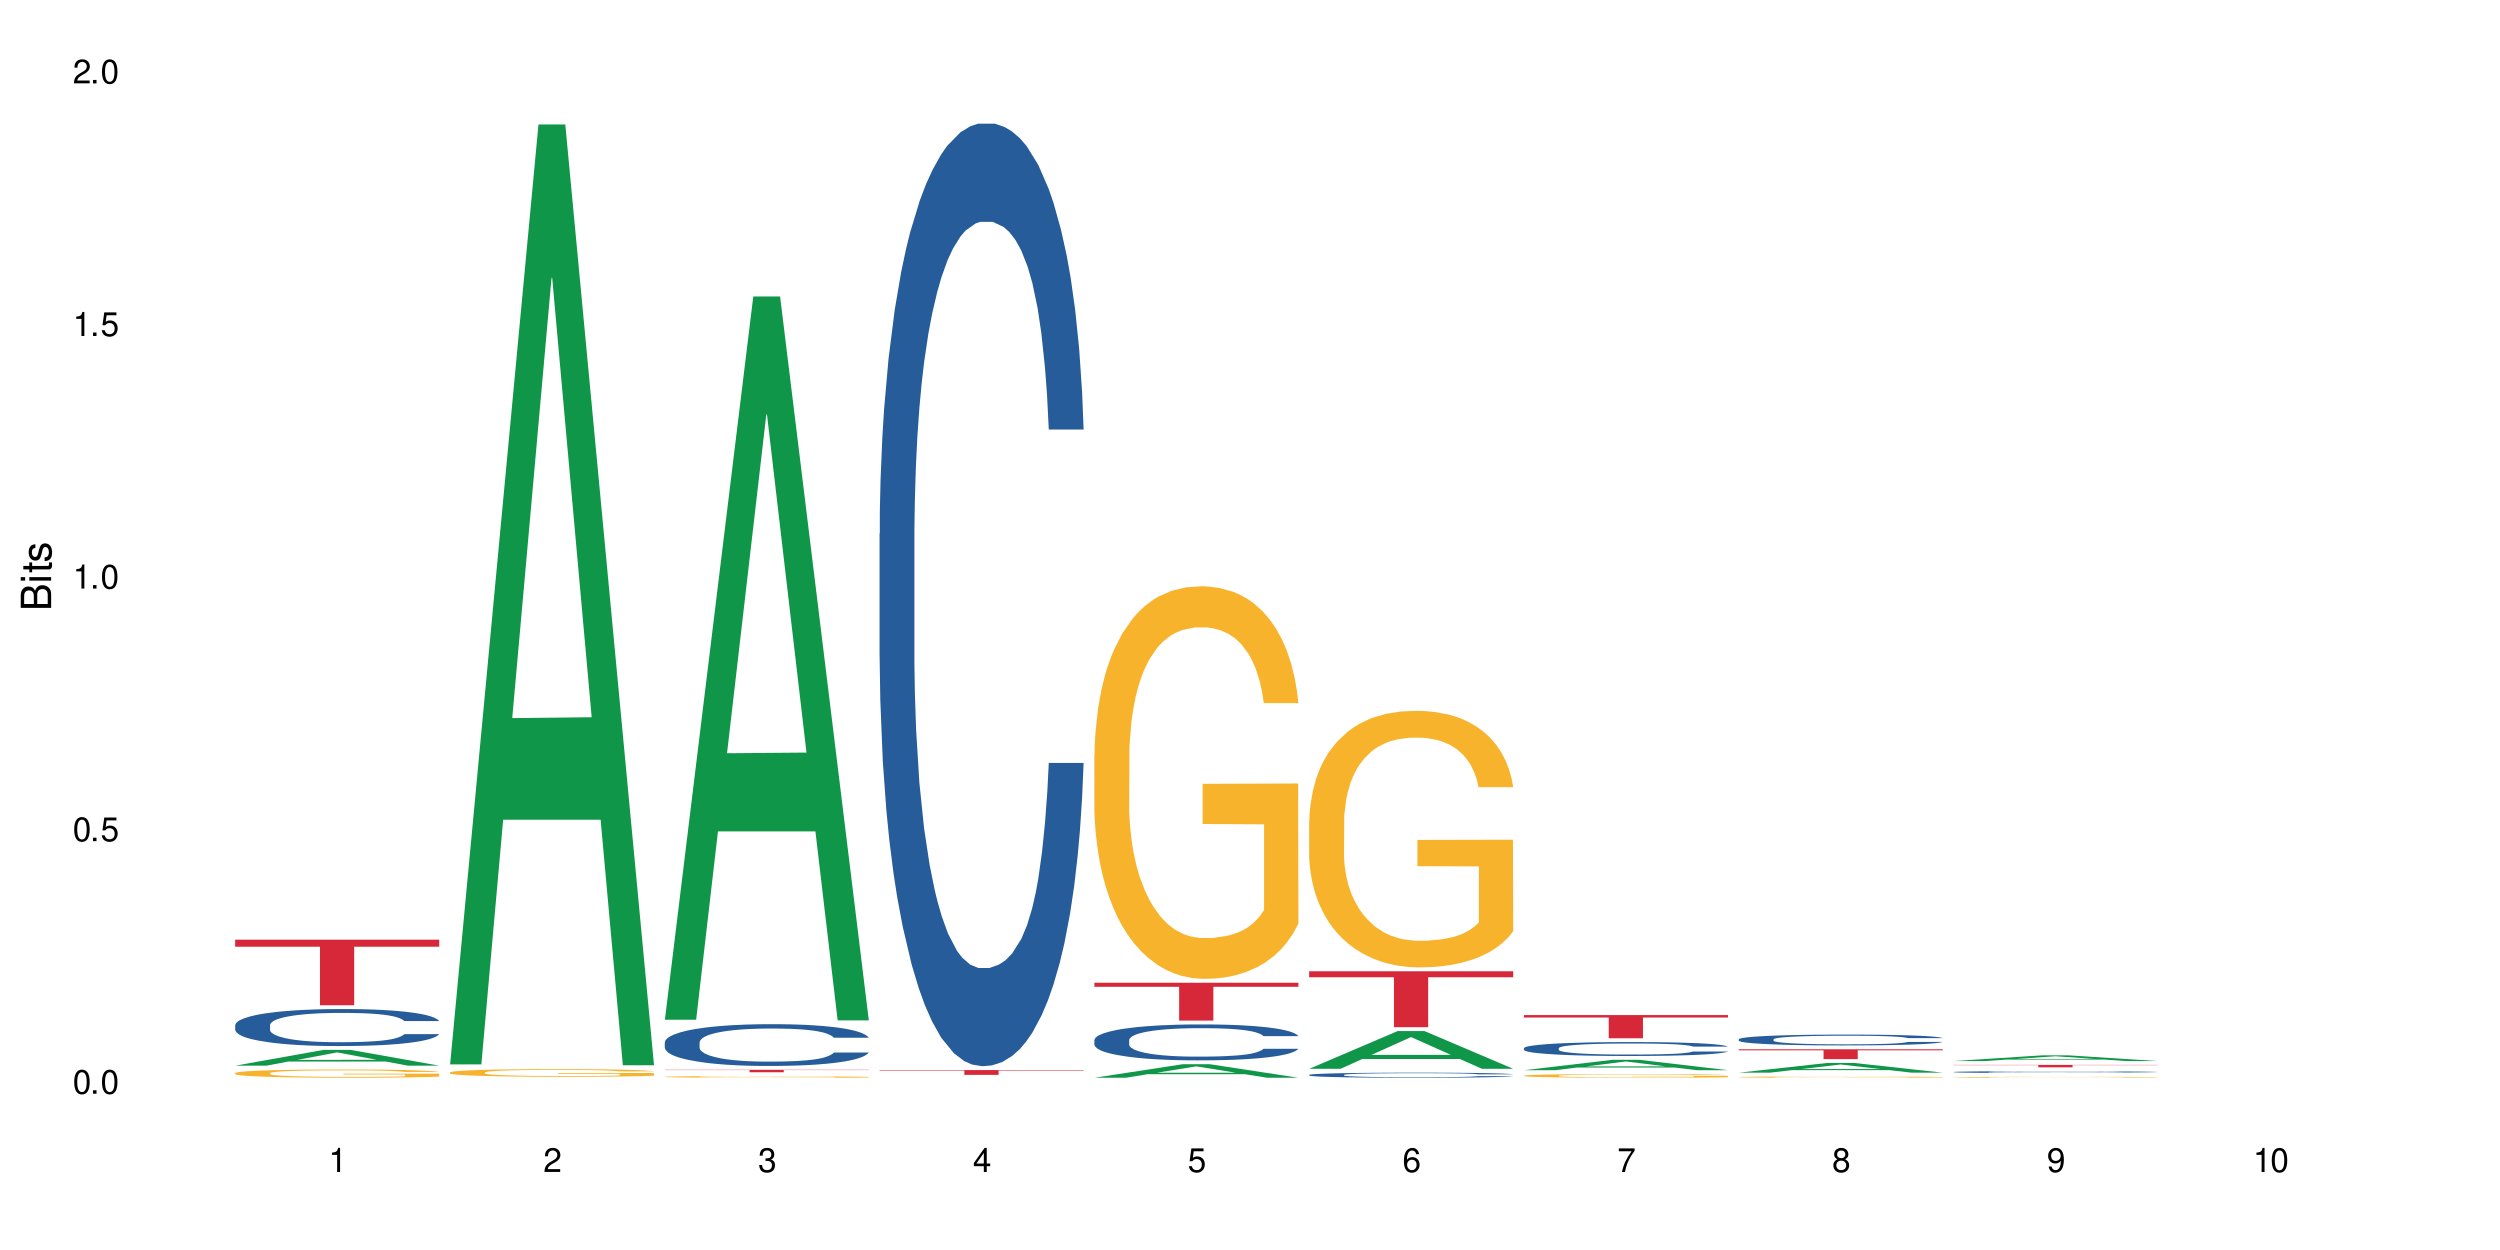
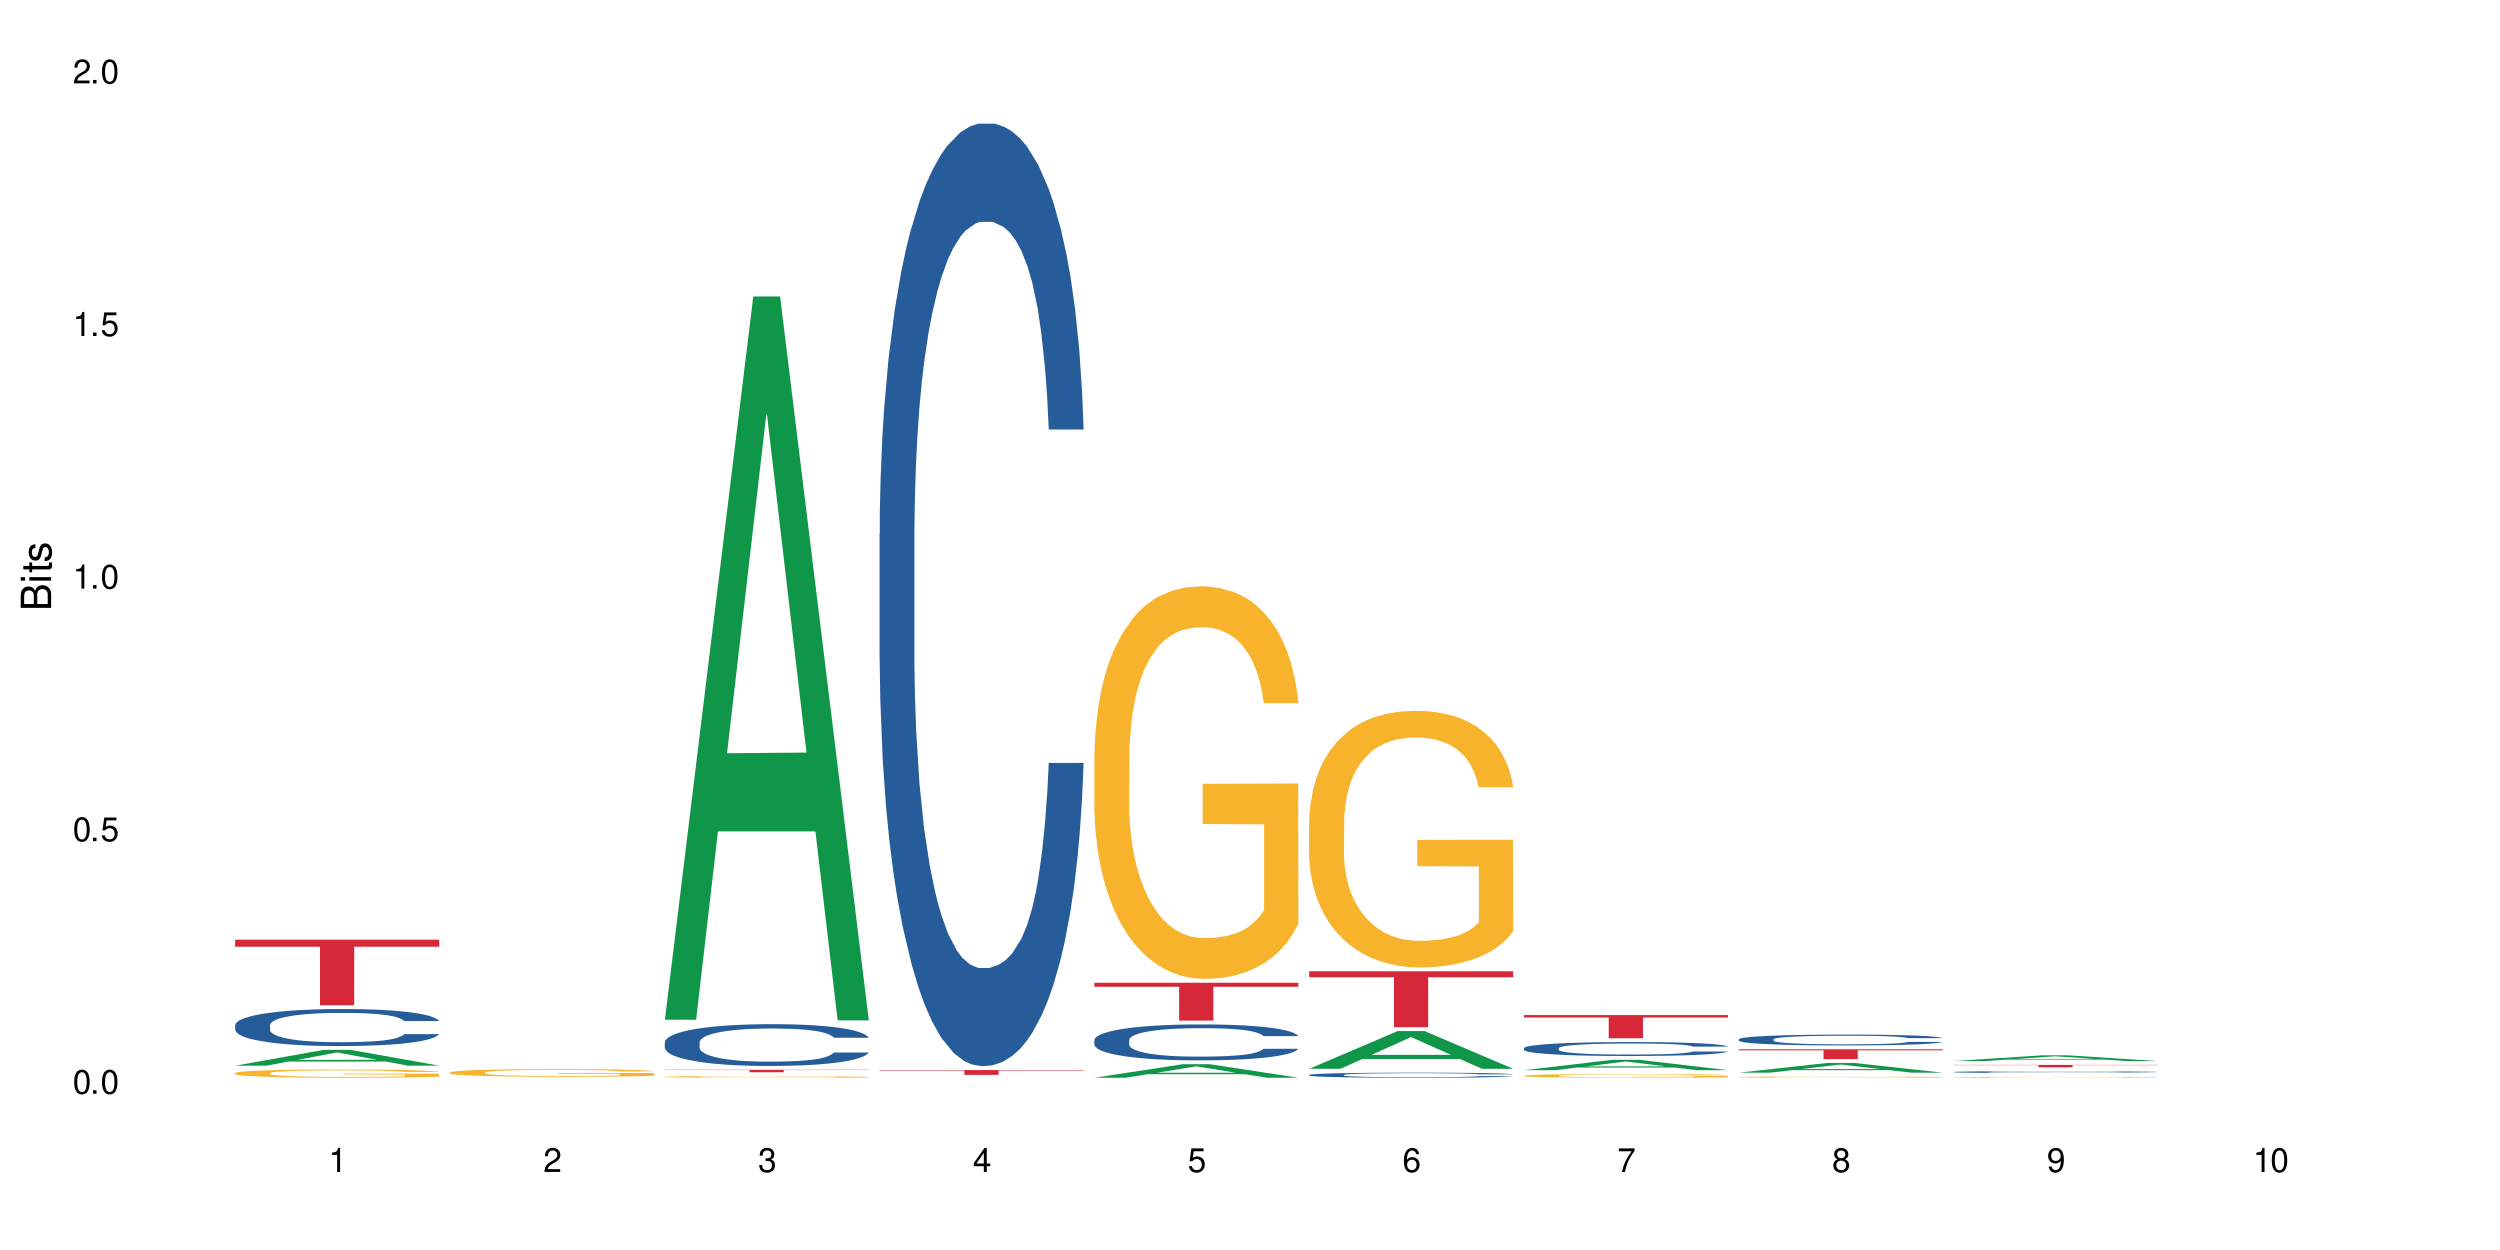
<svg xmlns="http://www.w3.org/2000/svg" xmlns:xlink="http://www.w3.org/1999/xlink" width="720" height="360" viewBox="0 0 720 360">
  <defs>
    <g>
      <g id="glyph-0-0">
</g>
      <g id="glyph-0-1">
        <path d="M 2.641 -6.938 C 2 -6.938 1.422 -6.656 1.078 -6.172 C 0.641 -5.562 0.406 -4.641 0.406 -3.359 C 0.406 -1.016 1.188 0.219 2.641 0.219 C 4.078 0.219 4.859 -1.016 4.859 -3.297 C 4.859 -4.641 4.656 -5.547 4.203 -6.172 C 3.844 -6.656 3.281 -6.938 2.641 -6.938 Z M 2.641 -6.188 C 3.547 -6.188 4 -5.25 4 -3.375 C 4 -1.406 3.562 -0.484 2.625 -0.484 C 1.734 -0.484 1.281 -1.438 1.281 -3.344 C 1.281 -5.25 1.734 -6.188 2.641 -6.188 Z M 2.641 -6.188 " />
      </g>
      <g id="glyph-0-2">
        <path d="M 1.828 -1 L 0.828 -1 L 0.828 0 L 1.828 0 Z M 1.828 -1 " />
      </g>
      <g id="glyph-0-3">
        <path d="M 4.562 -6.797 L 1.062 -6.797 L 0.547 -3.094 L 1.328 -3.094 C 1.719 -3.562 2.047 -3.734 2.578 -3.734 C 3.484 -3.734 4.062 -3.109 4.062 -2.094 C 4.062 -1.125 3.484 -0.531 2.578 -0.531 C 1.828 -0.531 1.375 -0.906 1.188 -1.672 L 0.328 -1.672 C 0.453 -1.109 0.547 -0.844 0.75 -0.594 C 1.125 -0.078 1.828 0.219 2.594 0.219 C 3.969 0.219 4.922 -0.781 4.922 -2.219 C 4.922 -3.562 4.031 -4.484 2.719 -4.484 C 2.25 -4.484 1.859 -4.359 1.469 -4.062 L 1.734 -5.969 L 4.562 -5.969 Z M 4.562 -6.797 " />
      </g>
      <g id="glyph-0-4">
        <path d="M 2.484 -4.938 L 2.484 0 L 3.328 0 L 3.328 -6.938 L 2.766 -6.938 C 2.469 -5.875 2.281 -5.734 0.984 -5.562 L 0.984 -4.938 Z M 2.484 -4.938 " />
      </g>
      <g id="glyph-0-5">
        <path d="M 4.859 -0.828 L 1.281 -0.828 C 1.359 -1.406 1.672 -1.781 2.5 -2.281 L 3.469 -2.828 C 4.406 -3.344 4.906 -4.062 4.906 -4.906 C 4.906 -5.484 4.672 -6.031 4.266 -6.406 C 3.859 -6.766 3.375 -6.938 2.719 -6.938 C 1.859 -6.938 1.219 -6.625 0.844 -6.031 C 0.609 -5.672 0.5 -5.234 0.484 -4.531 L 1.328 -4.531 C 1.359 -5.016 1.406 -5.281 1.531 -5.516 C 1.75 -5.938 2.188 -6.203 2.703 -6.203 C 3.469 -6.203 4.031 -5.641 4.031 -4.891 C 4.031 -4.344 3.719 -3.859 3.125 -3.516 L 2.234 -3 C 0.812 -2.172 0.406 -1.531 0.328 -0.016 L 4.859 -0.016 Z M 4.859 -0.828 " />
      </g>
      <g id="glyph-0-6">
        <path d="M 2.125 -3.188 L 2.578 -3.188 C 3.5 -3.188 3.984 -2.766 3.984 -1.922 C 3.984 -1.062 3.469 -0.531 2.594 -0.531 C 1.656 -0.531 1.203 -1 1.156 -2.016 L 0.312 -2.016 C 0.344 -1.453 0.438 -1.094 0.609 -0.781 C 0.953 -0.109 1.625 0.219 2.547 0.219 C 3.953 0.219 4.859 -0.625 4.859 -1.938 C 4.859 -2.828 4.516 -3.297 3.703 -3.594 C 4.344 -3.844 4.656 -4.328 4.656 -5.031 C 4.656 -6.219 3.875 -6.938 2.578 -6.938 C 1.203 -6.938 0.484 -6.172 0.453 -4.703 L 1.297 -4.703 C 1.312 -5.125 1.344 -5.359 1.453 -5.578 C 1.641 -5.969 2.062 -6.203 2.594 -6.203 C 3.344 -6.203 3.797 -5.75 3.797 -5 C 3.797 -4.516 3.609 -4.219 3.25 -4.047 C 3.016 -3.953 2.703 -3.922 2.125 -3.906 Z M 2.125 -3.188 " />
      </g>
      <g id="glyph-0-7">
        <path d="M 3.141 -1.672 L 3.141 0 L 3.984 0 L 3.984 -1.672 L 4.984 -1.672 L 4.984 -2.438 L 3.984 -2.438 L 3.984 -6.938 L 3.359 -6.938 L 0.266 -2.578 L 0.266 -1.672 Z M 3.141 -2.438 L 1 -2.438 L 3.141 -5.5 Z M 3.141 -2.438 " />
      </g>
      <g id="glyph-0-8">
        <path d="M 4.781 -5.125 C 4.609 -6.266 3.891 -6.938 2.844 -6.938 C 2.094 -6.938 1.422 -6.578 1.031 -5.953 C 0.594 -5.266 0.406 -4.422 0.406 -3.172 C 0.406 -2 0.578 -1.25 0.984 -0.641 C 1.359 -0.078 1.953 0.219 2.703 0.219 C 3.984 0.219 4.922 -0.75 4.922 -2.094 C 4.922 -3.375 4.062 -4.281 2.844 -4.281 C 2.172 -4.281 1.641 -4.031 1.281 -3.516 C 1.281 -5.234 1.828 -6.188 2.797 -6.188 C 3.391 -6.188 3.797 -5.797 3.938 -5.125 Z M 2.734 -3.531 C 3.547 -3.531 4.062 -2.953 4.062 -2.031 C 4.062 -1.156 3.484 -0.531 2.703 -0.531 C 1.922 -0.531 1.328 -1.188 1.328 -2.078 C 1.328 -2.938 1.906 -3.531 2.734 -3.531 Z M 2.734 -3.531 " />
      </g>
      <g id="glyph-0-9">
        <path d="M 4.984 -6.797 L 0.438 -6.797 L 0.438 -5.969 L 4.109 -5.969 C 2.5 -3.656 1.828 -2.234 1.328 0 L 2.219 0 C 2.594 -2.172 3.453 -4.047 4.984 -6.094 Z M 4.984 -6.797 " />
      </g>
      <g id="glyph-0-10">
        <path d="M 3.75 -3.656 C 4.469 -4.094 4.688 -4.438 4.688 -5.078 C 4.688 -6.172 3.844 -6.938 2.641 -6.938 C 1.438 -6.938 0.594 -6.172 0.594 -5.094 C 0.594 -4.438 0.812 -4.094 1.516 -3.656 C 0.734 -3.266 0.359 -2.703 0.359 -1.922 C 0.359 -0.656 1.281 0.219 2.641 0.219 C 3.984 0.219 4.922 -0.656 4.922 -1.922 C 4.922 -2.703 4.531 -3.266 3.75 -3.656 Z M 2.641 -6.188 C 3.359 -6.188 3.812 -5.75 3.812 -5.062 C 3.812 -4.406 3.344 -3.984 2.641 -3.984 C 1.922 -3.984 1.453 -4.406 1.453 -5.078 C 1.453 -5.75 1.922 -6.188 2.641 -6.188 Z M 2.641 -3.266 C 3.484 -3.266 4.062 -2.719 4.062 -1.906 C 4.062 -1.078 3.484 -0.531 2.625 -0.531 C 1.797 -0.531 1.219 -1.094 1.219 -1.906 C 1.219 -2.719 1.781 -3.266 2.641 -3.266 Z M 2.641 -3.266 " />
      </g>
      <g id="glyph-0-11">
        <path d="M 0.516 -1.578 C 0.672 -0.453 1.406 0.219 2.438 0.219 C 3.188 0.219 3.859 -0.141 4.266 -0.766 C 4.688 -1.453 4.891 -2.297 4.891 -3.547 C 4.891 -4.719 4.703 -5.453 4.312 -6.078 C 3.938 -6.641 3.344 -6.938 2.594 -6.938 C 1.297 -6.938 0.359 -5.969 0.359 -4.625 C 0.359 -3.344 1.234 -2.453 2.453 -2.453 C 3.094 -2.453 3.578 -2.672 4.016 -3.203 C 4 -1.484 3.469 -0.531 2.5 -0.531 C 1.906 -0.531 1.484 -0.906 1.359 -1.578 Z M 2.578 -6.203 C 3.375 -6.203 3.969 -5.531 3.969 -4.641 C 3.969 -3.797 3.391 -3.188 2.547 -3.188 C 1.734 -3.188 1.234 -3.766 1.234 -4.688 C 1.234 -5.562 1.797 -6.203 2.578 -6.203 Z M 2.578 -6.203 " />
      </g>
      <g id="glyph-1-0">
</g>
      <g id="glyph-1-1">
        <path d="M 0 -0.953 L 0 -4.891 C 0 -5.719 -0.234 -6.344 -0.734 -6.797 C -1.188 -7.234 -1.812 -7.469 -2.5 -7.469 C -3.547 -7.469 -4.188 -7 -4.625 -5.875 C -4.984 -6.688 -5.625 -7.094 -6.531 -7.094 C -7.172 -7.094 -7.734 -6.859 -8.141 -6.391 C -8.562 -5.922 -8.75 -5.344 -8.75 -4.5 L -8.75 -0.953 Z M -4.984 -2.062 L -7.766 -2.062 L -7.766 -4.219 C -7.766 -4.844 -7.688 -5.203 -7.453 -5.5 C -7.219 -5.812 -6.859 -5.969 -6.375 -5.969 C -5.891 -5.969 -5.531 -5.812 -5.297 -5.5 C -5.062 -5.203 -4.984 -4.844 -4.984 -4.219 Z M -0.984 -2.062 L -4 -2.062 L -4 -4.781 C -4 -5.766 -3.438 -6.359 -2.484 -6.359 C -1.547 -6.359 -0.984 -5.766 -0.984 -4.781 Z M -0.984 -2.062 " />
      </g>
      <g id="glyph-1-2">
        <path d="M -6.281 -1.797 L -6.281 -0.797 L 0 -0.797 L 0 -1.797 Z M -8.75 -1.797 L -8.75 -0.797 L -7.484 -0.797 L -7.484 -1.797 Z M -8.75 -1.797 " />
      </g>
      <g id="glyph-1-3">
        <path d="M -6.281 -3.047 L -6.281 -2.016 L -8.016 -2.016 L -8.016 -1.016 L -6.281 -1.016 L -6.281 -0.172 L -5.469 -0.172 L -5.469 -1.016 L -0.719 -1.016 C -0.078 -1.016 0.281 -1.453 0.281 -2.234 C 0.281 -2.5 0.25 -2.719 0.188 -3.047 L -0.641 -3.047 C -0.609 -2.906 -0.594 -2.766 -0.594 -2.562 C -0.594 -2.141 -0.719 -2.016 -1.156 -2.016 L -5.469 -2.016 L -5.469 -3.047 Z M -6.281 -3.047 " />
      </g>
      <g id="glyph-1-4">
        <path d="M -4.531 -5.25 C -5.766 -5.25 -6.469 -4.422 -6.469 -2.969 C -6.469 -1.516 -5.719 -0.562 -4.547 -0.562 C -3.562 -0.562 -3.094 -1.062 -2.734 -2.562 L -2.516 -3.484 C -2.344 -4.188 -2.094 -4.469 -1.641 -4.469 C -1.047 -4.469 -0.641 -3.875 -0.641 -3 C -0.641 -2.453 -0.797 -2 -1.062 -1.75 C -1.25 -1.594 -1.422 -1.531 -1.875 -1.469 L -1.875 -0.406 C -0.422 -0.453 0.281 -1.266 0.281 -2.922 C 0.281 -4.5 -0.5 -5.516 -1.719 -5.516 C -2.656 -5.516 -3.172 -4.984 -3.469 -3.734 L -3.703 -2.766 C -3.891 -1.953 -4.156 -1.609 -4.594 -1.609 C -5.188 -1.609 -5.547 -2.125 -5.547 -2.938 C -5.547 -3.75 -5.203 -4.172 -4.531 -4.203 Z M -4.531 -5.25 " />
      </g>
    </g>
  </defs>
  <rect x="-72" y="-36" width="864" height="432" fill="rgb(100%, 100%, 100%)" fill-opacity="1" />
  <path fill-rule="nonzero" fill="rgb(6.275%, 58.824%, 28.235%)" fill-opacity="1" d="M 67.73 306.906 L 67.793 306.902 L 93.223 302.363 L 100.945 302.363 L 126.5 306.914 L 117.52 306.914 L 111.117 305.727 L 83.051 305.727 L 76.773 306.906 L 67.73 306.906 L 85.75 305.234 L 108.543 305.23 L 97.176 303.109 L 97.051 303.105 L 96.926 303.117 L 85.688 305.23 L 85.75 305.234 Z M 67.73 306.906 " />
  <path fill-rule="nonzero" fill="rgb(14.51%, 36.078%, 60%)" fill-opacity="1" d="M 67.73 295.246 L 67.801 295.238 L 67.801 295.004 L 68.02 294.633 L 68.52 294.164 L 69.02 293.844 L 70.312 293.27 L 72.102 292.715 L 73.965 292.285 L 75.328 292.035 L 76.547 291.84 L 79.34 291.48 L 81.133 291.293 L 83.066 291.129 L 85.434 290.965 L 87.152 290.867 L 91.023 290.711 L 93.891 290.641 L 96.113 290.613 L 100.914 290.613 L 103.781 290.652 L 105.859 290.699 L 108.152 290.777 L 110.086 290.867 L 113.457 291.082 L 116.465 291.352 L 117.828 291.508 L 119.977 291.809 L 121.625 292.102 L 122.773 292.355 L 124.062 292.715 L 125.207 293.152 L 126.07 293.648 L 126.5 294.066 L 116.465 294.066 L 115.965 293.68 L 115.391 293.379 L 114.316 292.977 L 113.238 292.695 L 111.734 292.414 L 110.375 292.23 L 108.512 292.043 L 106.863 291.926 L 105.141 291.84 L 103.492 291.781 L 100.34 291.723 L 96.684 291.723 L 95.324 291.742 L 92.527 291.82 L 91.023 291.887 L 88.871 292.023 L 87.367 292.152 L 85.578 292.344 L 84.359 292.512 L 82.852 292.766 L 81.777 292.988 L 80.559 293.309 L 79.844 293.551 L 79.199 293.824 L 78.625 294.145 L 78.195 294.488 L 77.906 294.848 L 77.766 295.199 L 77.766 296.707 L 77.906 297.055 L 78.266 297.465 L 79.199 298.059 L 80.559 298.574 L 82.137 298.984 L 83.641 299.277 L 84.5 299.41 L 85.648 299.566 L 87.441 299.762 L 90.02 299.957 L 91.523 300.035 L 93.816 300.113 L 96.184 300.152 L 99.336 300.152 L 102.133 300.113 L 103.996 300.062 L 105.93 299.984 L 108.582 299.82 L 110.23 299.664 L 111.664 299.48 L 112.738 299.297 L 113.457 299.141 L 114.531 298.836 L 115.391 298.508 L 116.035 298.168 L 116.465 297.836 L 126.5 297.836 L 126.07 298.223 L 125.422 298.605 L 124.777 298.887 L 123.777 299.227 L 122.629 299.527 L 120.98 299.871 L 119.617 300.094 L 117.828 300.336 L 116.18 300.523 L 114.387 300.688 L 111.734 300.883 L 110.016 300.98 L 108.152 301.066 L 105.93 301.145 L 103.137 301.211 L 100.125 301.25 L 97.328 301.262 L 94.32 301.242 L 92.098 301.203 L 89.16 301.117 L 85.504 300.941 L 82.852 300.754 L 80.773 300.57 L 78.984 300.375 L 76.977 300.113 L 74.395 299.684 L 72.82 299.355 L 71.746 299.082 L 70.527 298.703 L 69.664 298.359 L 68.664 297.816 L 67.945 297.125 L 67.73 296.59 Z M 67.73 295.246 " />
  <path fill-rule="nonzero" fill="rgb(96.863%, 70.196%, 16.863%)" fill-opacity="1" d="M 67.73 309.035 L 67.801 309.031 L 67.801 308.988 L 68.09 308.891 L 68.805 308.758 L 69.738 308.645 L 70.742 308.559 L 71.387 308.512 L 72.461 308.449 L 73.395 308.398 L 75.758 308.301 L 78.77 308.211 L 80.418 308.172 L 82.281 308.137 L 84.93 308.094 L 86.148 308.078 L 89.875 308.043 L 94.105 308.023 L 98.762 308.016 L 100.914 308.02 L 103.852 308.027 L 107.863 308.051 L 110.16 308.07 L 111.949 308.094 L 113.812 308.121 L 116.105 308.164 L 118.258 308.219 L 119.977 308.27 L 121.695 308.336 L 123.129 308.406 L 124.348 308.48 L 125.422 308.57 L 126.07 308.648 L 126.5 308.723 L 116.535 308.723 L 115.965 308.648 L 115.32 308.59 L 114.242 308.516 L 113.168 308.465 L 112.094 308.426 L 110.086 308.367 L 108.367 308.332 L 106.215 308.301 L 104.137 308.281 L 101.773 308.27 L 100.34 308.266 L 96.543 308.266 L 93.102 308.281 L 91.094 308.297 L 89.66 308.316 L 87.656 308.348 L 86.438 308.375 L 85.719 308.391 L 83.57 308.457 L 82.137 308.52 L 81.348 308.562 L 80.344 308.625 L 79.629 308.684 L 78.84 308.77 L 78.41 308.836 L 77.836 308.984 L 77.766 309.375 L 77.98 309.457 L 78.41 309.547 L 78.984 309.625 L 79.844 309.707 L 80.703 309.77 L 82.207 309.855 L 83.496 309.91 L 84.5 309.949 L 86.438 310.008 L 87.227 310.027 L 89.09 310.066 L 91.023 310.094 L 93.387 310.121 L 95.18 310.133 L 98.047 310.145 L 101.703 310.145 L 106 310.133 L 108.727 310.113 L 110.59 310.098 L 111.809 310.082 L 113.312 310.059 L 114.387 310.035 L 115.391 310.012 L 116.609 309.977 L 116.609 309.457 L 98.906 309.453 L 98.906 309.211 L 126.426 309.211 L 126.5 310.059 L 124.992 310.117 L 123.129 310.172 L 121.34 310.219 L 119.477 310.254 L 116.824 310.297 L 114.672 310.32 L 111.375 310.352 L 108.367 310.371 L 105.215 310.383 L 102.418 310.391 L 99.121 310.395 L 96.184 310.387 L 93.031 310.375 L 90.52 310.359 L 88.227 310.336 L 85.934 310.309 L 83.066 310.262 L 81.203 310.227 L 79.27 310.18 L 77.336 310.125 L 75.613 310.066 L 74.469 310.023 L 73.32 309.969 L 72.102 309.906 L 70.957 309.832 L 70.098 309.762 L 69.309 309.688 L 68.734 309.617 L 68.16 309.52 L 67.875 309.441 L 67.73 309.371 Z M 67.73 309.035 " />
  <path fill-rule="nonzero" fill="rgb(83.922%, 15.686%, 22.353%)" fill-opacity="1" d="M 67.73 270.629 L 126.5 270.629 L 126.5 272.652 L 102.008 272.668 L 102.008 289.508 L 92.152 289.508 L 92.152 272.688 L 92.008 272.652 L 67.73 272.652 Z M 67.73 270.629 " />
-   <path fill-rule="nonzero" fill="rgb(6.275%, 58.824%, 28.235%)" fill-opacity="1" d="M 129.594 306.547 L 129.656 306.293 L 155.082 35.852 L 162.805 35.852 L 188.359 306.801 L 179.383 306.801 L 172.977 236.074 L 144.91 236.074 L 138.633 306.547 L 129.594 306.547 L 147.613 206.816 L 170.402 206.562 L 159.039 80.121 L 158.914 79.863 L 158.789 80.629 L 147.547 206.562 L 147.613 206.816 Z M 129.594 306.547 " />
  <path fill-rule="nonzero" fill="rgb(96.863%, 70.196%, 16.863%)" fill-opacity="1" d="M 129.594 308.852 L 129.664 308.852 L 129.664 308.809 L 129.949 308.719 L 130.668 308.594 L 131.598 308.492 L 132.602 308.41 L 133.246 308.367 L 134.32 308.309 L 135.254 308.262 L 137.617 308.172 L 140.629 308.086 L 142.277 308.051 L 144.141 308.016 L 146.793 307.977 L 148.012 307.965 L 151.738 307.934 L 155.965 307.91 L 160.625 307.906 L 162.773 307.906 L 165.711 307.914 L 169.727 307.938 L 172.02 307.957 L 173.812 307.977 L 175.676 308.004 L 177.969 308.047 L 180.117 308.094 L 181.836 308.141 L 183.559 308.203 L 184.992 308.266 L 186.211 308.336 L 187.285 308.422 L 187.93 308.492 L 188.359 308.562 L 178.398 308.562 L 177.824 308.492 L 177.18 308.438 L 176.105 308.371 L 175.031 308.324 L 173.953 308.285 L 171.949 308.234 L 170.227 308.199 L 168.078 308.172 L 166 308.152 L 163.633 308.141 L 162.199 308.137 L 158.402 308.137 L 154.961 308.152 L 152.957 308.168 L 151.523 308.184 L 149.516 308.215 L 148.297 308.238 L 147.582 308.254 L 145.43 308.316 L 143.996 308.375 L 143.207 308.414 L 142.207 308.473 L 141.488 308.527 L 140.699 308.609 L 140.27 308.668 L 139.695 308.805 L 139.625 309.168 L 139.84 309.246 L 140.27 309.328 L 140.844 309.402 L 141.703 309.48 L 142.562 309.539 L 144.07 309.617 L 145.359 309.668 L 146.363 309.703 L 148.297 309.758 L 149.086 309.773 L 150.949 309.812 L 152.883 309.84 L 155.25 309.863 L 157.039 309.875 L 159.906 309.887 L 163.562 309.887 L 167.863 309.875 L 170.586 309.859 L 172.449 309.844 L 173.668 309.828 L 175.172 309.805 L 176.246 309.785 L 177.25 309.762 L 178.469 309.73 L 178.469 309.246 L 160.766 309.246 L 160.766 309.02 L 188.289 309.016 L 188.359 309.805 L 186.855 309.859 L 184.992 309.914 L 183.199 309.953 L 181.336 309.988 L 178.684 310.027 L 176.535 310.051 L 173.238 310.078 L 170.227 310.098 L 167.074 310.109 L 164.277 310.113 L 160.984 310.117 L 158.043 310.113 L 154.891 310.102 L 152.383 310.086 L 147.797 310.039 L 144.93 309.996 L 143.066 309.961 L 141.129 309.918 L 139.195 309.867 L 137.477 309.812 L 136.328 309.77 L 135.184 309.723 L 133.965 309.664 L 132.816 309.594 L 131.957 309.531 L 131.168 309.461 L 130.594 309.395 L 130.023 309.305 L 129.734 309.23 L 129.594 309.168 Z M 129.594 308.852 " />
  <path fill-rule="nonzero" fill="rgb(6.275%, 58.824%, 28.235%)" fill-opacity="1" d="M 191.453 293.676 L 191.516 293.477 L 216.945 85.383 L 224.668 85.383 L 250.219 293.871 L 241.242 293.871 L 234.84 239.449 L 206.773 239.449 L 200.492 293.676 L 191.453 293.676 L 209.473 216.934 L 232.266 216.738 L 220.898 119.445 L 220.773 119.25 L 220.648 119.836 L 209.41 216.738 L 209.473 216.934 Z M 191.453 293.676 " />
  <path fill-rule="nonzero" fill="rgb(14.51%, 36.078%, 60%)" fill-opacity="1" d="M 191.453 300.207 L 191.523 300.195 L 191.523 299.93 L 191.738 299.512 L 192.242 298.984 L 192.742 298.621 L 194.031 297.973 L 195.824 297.348 L 197.688 296.863 L 199.051 296.578 L 200.27 296.359 L 203.062 295.953 L 204.855 295.742 L 206.789 295.555 L 209.156 295.371 L 210.875 295.258 L 214.746 295.082 L 217.613 295.008 L 219.832 294.973 L 224.637 294.973 L 227.5 295.016 L 229.582 295.074 L 231.875 295.16 L 233.809 295.258 L 237.176 295.5 L 240.188 295.809 L 241.547 295.984 L 243.699 296.324 L 245.348 296.656 L 246.492 296.941 L 247.785 297.348 L 248.93 297.844 L 249.789 298.402 L 250.219 298.875 L 240.188 298.875 L 239.684 298.438 L 239.113 298.094 L 238.035 297.645 L 236.961 297.324 L 235.457 297.008 L 234.094 296.797 L 232.23 296.59 L 230.582 296.457 L 228.863 296.359 L 227.215 296.293 L 224.062 296.227 L 220.406 296.227 L 219.043 296.25 L 216.25 296.336 L 214.746 296.414 L 212.594 296.566 L 211.09 296.711 L 209.297 296.93 L 208.078 297.117 L 206.574 297.402 L 205.5 297.656 L 204.281 298.02 L 203.566 298.293 L 202.918 298.602 L 202.348 298.965 L 201.918 299.348 L 201.629 299.754 L 201.484 300.148 L 201.484 301.855 L 201.629 302.25 L 201.988 302.711 L 202.918 303.383 L 204.281 303.965 L 205.859 304.426 L 207.363 304.754 L 208.223 304.91 L 209.371 305.086 L 211.16 305.305 L 213.742 305.523 L 215.246 305.613 L 217.539 305.699 L 219.906 305.746 L 223.059 305.746 L 225.852 305.699 L 227.715 305.645 L 229.652 305.559 L 232.305 305.371 L 233.953 305.195 L 235.387 304.988 L 236.461 304.777 L 237.176 304.602 L 238.254 304.262 L 239.113 303.887 L 239.758 303.504 L 240.188 303.129 L 250.219 303.129 L 249.789 303.57 L 249.145 303.996 L 248.5 304.316 L 247.496 304.699 L 246.352 305.043 L 244.703 305.426 L 243.34 305.68 L 241.547 305.953 L 239.898 306.164 L 238.109 306.348 L 235.457 306.57 L 233.738 306.68 L 231.875 306.777 L 229.652 306.867 L 226.855 306.941 L 223.848 306.988 L 221.051 306.996 L 218.043 306.977 L 215.82 306.934 L 212.883 306.832 L 209.227 306.637 L 206.574 306.426 L 204.496 306.219 L 202.703 305.996 L 200.699 305.699 L 198.117 305.219 L 196.543 304.844 L 195.465 304.535 L 194.246 304.105 L 193.387 303.723 L 192.383 303.105 L 191.668 302.328 L 191.453 301.723 Z M 191.453 300.207 " />
  <path fill-rule="nonzero" fill="rgb(96.863%, 70.196%, 16.863%)" fill-opacity="1" d="M 191.453 310.117 L 191.523 310.117 L 191.523 310.109 L 191.812 310.09 L 192.527 310.062 L 193.461 310.039 L 194.461 310.023 L 195.109 310.012 L 196.184 310 L 197.113 309.988 L 199.48 309.969 L 202.488 309.953 L 204.137 309.945 L 206 309.938 L 208.652 309.93 L 209.871 309.926 L 213.598 309.918 L 217.828 309.914 L 222.484 309.91 L 224.637 309.914 L 227.574 309.914 L 231.586 309.918 L 233.879 309.922 L 235.672 309.93 L 237.535 309.934 L 239.828 309.941 L 241.98 309.953 L 245.418 309.977 L 246.852 309.992 L 248.07 310.008 L 249.145 310.023 L 249.789 310.039 L 250.219 310.055 L 240.258 310.055 L 239.684 310.039 L 239.039 310.027 L 237.965 310.012 L 235.816 309.996 L 233.809 309.984 L 232.09 309.977 L 229.938 309.969 L 227.859 309.965 L 225.496 309.965 L 224.062 309.961 L 220.262 309.961 L 216.824 309.965 L 214.816 309.969 L 213.383 309.973 L 211.375 309.98 L 210.156 309.984 L 209.441 309.988 L 207.293 310 L 205.859 310.016 L 205.07 310.023 L 204.066 310.035 L 203.348 310.047 L 202.562 310.066 L 202.133 310.078 L 201.559 310.109 L 201.484 310.188 L 201.703 310.203 L 202.133 310.223 L 202.703 310.238 L 203.566 310.254 L 204.426 310.266 L 205.93 310.285 L 207.219 310.297 L 208.223 310.305 L 210.156 310.316 L 210.945 310.32 L 212.809 310.328 L 214.746 310.332 L 217.109 310.336 L 218.902 310.34 L 221.77 310.344 L 225.422 310.344 L 229.723 310.34 L 232.445 310.336 L 234.309 310.332 L 235.527 310.328 L 237.035 310.324 L 238.109 310.32 L 239.113 310.316 L 240.332 310.309 L 240.332 310.203 L 222.629 310.203 L 222.629 310.152 L 250.148 310.152 L 250.219 310.324 L 248.715 310.336 L 246.852 310.348 L 245.059 310.355 L 243.195 310.363 L 240.547 310.371 L 238.395 310.379 L 235.098 310.383 L 232.09 310.387 L 228.934 310.391 L 226.141 310.391 L 222.844 310.395 L 219.906 310.391 L 216.75 310.391 L 214.242 310.387 L 211.949 310.383 L 209.656 310.375 L 206.789 310.367 L 204.926 310.359 L 202.992 310.352 L 201.055 310.34 L 199.336 310.328 L 198.191 310.316 L 197.043 310.309 L 195.824 310.293 L 194.68 310.277 L 193.816 310.266 L 193.031 310.25 L 192.457 310.234 L 191.883 310.215 L 191.598 310.199 L 191.453 310.188 Z M 191.453 310.117 " />
  <path fill-rule="nonzero" fill="rgb(83.922%, 15.686%, 22.353%)" fill-opacity="1" d="M 191.453 308.102 L 250.219 308.102 L 250.219 308.176 L 225.727 308.176 L 225.727 308.809 L 215.875 308.809 L 215.875 308.18 L 215.73 308.176 L 191.453 308.176 Z M 191.453 308.102 " />
  <path fill-rule="nonzero" fill="rgb(14.51%, 36.078%, 60%)" fill-opacity="1" d="M 253.312 153.727 L 253.387 153.477 L 253.387 147.523 L 253.602 138.094 L 254.102 126.184 L 254.605 117.992 L 255.895 103.352 L 257.684 89.207 L 259.547 78.289 L 260.91 71.84 L 262.129 66.875 L 264.922 57.695 L 266.715 52.98 L 268.652 48.762 L 271.016 44.543 L 272.734 42.062 L 276.605 38.094 L 279.473 36.355 L 281.695 35.609 L 286.496 35.609 L 289.363 36.602 L 291.441 37.844 L 293.734 39.828 L 295.668 42.062 L 299.039 47.523 L 302.047 54.469 L 303.41 58.441 L 305.559 66.133 L 307.207 73.578 L 308.355 80.027 L 309.645 89.207 L 310.793 100.375 L 311.652 113.031 L 312.082 123.699 L 302.047 123.699 L 301.547 113.773 L 300.973 106.082 L 299.898 95.91 L 298.824 88.711 L 297.316 81.516 L 295.957 76.801 L 294.094 72.086 L 292.445 69.109 L 290.723 66.875 L 289.074 65.387 L 285.922 63.898 L 282.266 63.898 L 280.906 64.395 L 278.109 66.379 L 276.605 68.117 L 274.457 71.59 L 272.949 74.816 L 271.16 79.781 L 269.941 83.996 L 268.434 90.449 L 267.359 96.156 L 266.141 104.344 L 265.426 110.551 L 264.781 117.496 L 264.207 125.684 L 263.777 134.371 L 263.492 143.551 L 263.348 152.484 L 263.348 190.945 L 263.492 199.879 L 263.848 210.301 L 264.781 225.438 L 266.141 238.59 L 267.719 249.012 L 269.223 256.453 L 270.082 259.93 L 271.23 263.898 L 273.023 268.863 L 275.602 273.824 L 277.105 275.809 L 279.402 277.797 L 281.766 278.789 L 284.918 278.789 L 287.715 277.797 L 289.578 276.555 L 291.512 274.57 L 294.164 270.352 L 295.812 266.379 L 297.246 261.664 L 298.32 256.953 L 299.039 252.98 L 300.113 245.289 L 300.973 236.852 L 301.617 228.168 L 302.047 219.73 L 312.082 219.73 L 311.652 229.656 L 311.008 239.332 L 310.363 246.531 L 309.359 255.215 L 308.211 262.906 L 306.562 271.59 L 305.203 277.297 L 303.41 283.504 L 301.762 288.219 L 299.969 292.434 L 297.316 297.398 L 295.598 299.879 L 293.734 302.113 L 291.512 304.098 L 288.719 305.836 L 285.707 306.828 L 282.914 307.074 L 279.902 306.578 L 277.68 305.586 L 274.742 303.352 L 271.086 298.887 L 268.434 294.172 L 266.355 289.457 L 264.566 284.496 L 262.559 277.797 L 259.98 266.875 L 258.402 258.441 L 257.328 251.492 L 256.109 241.816 L 255.25 233.129 L 254.246 219.234 L 253.527 201.617 L 253.312 187.969 Z M 253.312 153.727 " />
  <path fill-rule="nonzero" fill="rgb(83.922%, 15.686%, 22.353%)" fill-opacity="1" d="M 253.312 308.18 L 312.082 308.18 L 312.082 308.328 L 287.59 308.328 L 287.59 309.562 L 277.734 309.562 L 277.734 308.328 L 253.312 308.328 Z M 253.312 308.18 " />
  <path fill-rule="nonzero" fill="rgb(6.275%, 58.824%, 28.235%)" fill-opacity="1" d="M 315.176 310.391 L 315.238 310.387 L 340.664 306.488 L 348.387 306.488 L 373.941 310.395 L 364.965 310.395 L 358.559 309.375 L 330.496 309.375 L 324.215 310.391 L 315.176 310.391 L 333.195 308.953 L 355.984 308.949 L 344.621 307.125 L 344.496 307.121 L 344.371 307.133 L 333.133 308.949 L 333.195 308.953 Z M 315.176 310.391 " />
  <path fill-rule="nonzero" fill="rgb(14.51%, 36.078%, 60%)" fill-opacity="1" d="M 315.176 299.543 L 315.246 299.531 L 315.246 299.305 L 315.461 298.945 L 315.961 298.492 L 316.465 298.18 L 317.754 297.621 L 319.547 297.086 L 321.41 296.668 L 322.77 296.422 L 323.988 296.234 L 326.785 295.883 L 328.578 295.703 L 330.512 295.543 L 332.875 295.383 L 334.598 295.289 L 338.465 295.137 L 341.332 295.07 L 343.555 295.043 L 348.355 295.043 L 351.223 295.078 L 353.301 295.129 L 355.594 295.203 L 357.531 295.289 L 360.898 295.496 L 363.91 295.762 L 365.27 295.91 L 367.422 296.203 L 369.07 296.488 L 370.215 296.734 L 371.504 297.086 L 372.652 297.508 L 373.512 297.992 L 373.941 298.398 L 363.91 298.398 L 363.406 298.02 L 362.832 297.727 L 361.758 297.34 L 360.684 297.066 L 359.18 296.793 L 357.816 296.613 L 355.953 296.434 L 354.305 296.316 L 352.586 296.234 L 350.938 296.176 L 347.785 296.121 L 344.129 296.121 L 342.766 296.141 L 339.973 296.215 L 338.465 296.281 L 336.316 296.414 L 334.812 296.535 L 333.02 296.727 L 331.801 296.887 L 330.297 297.133 L 329.223 297.348 L 328.004 297.66 L 327.285 297.898 L 326.641 298.16 L 326.066 298.473 L 325.637 298.805 L 325.352 299.156 L 325.207 299.496 L 325.207 300.961 L 325.352 301.301 L 325.711 301.699 L 326.641 302.273 L 328.004 302.777 L 329.578 303.172 L 331.086 303.457 L 331.945 303.59 L 333.09 303.738 L 334.883 303.93 L 337.465 304.117 L 338.969 304.195 L 341.262 304.27 L 343.625 304.309 L 346.781 304.309 L 349.574 304.27 L 351.438 304.223 L 353.375 304.145 L 356.023 303.984 L 357.672 303.836 L 359.105 303.656 L 360.184 303.477 L 360.898 303.324 L 361.973 303.031 L 362.832 302.711 L 363.48 302.379 L 363.91 302.059 L 373.941 302.059 L 373.512 302.434 L 372.867 302.805 L 372.223 303.078 L 371.219 303.41 L 370.07 303.703 L 368.422 304.031 L 367.062 304.25 L 365.27 304.488 L 363.621 304.668 L 361.832 304.828 L 359.18 305.016 L 357.457 305.109 L 355.594 305.195 L 353.375 305.273 L 350.578 305.336 L 347.57 305.375 L 344.773 305.387 L 341.762 305.367 L 339.543 305.328 L 336.602 305.242 L 332.949 305.074 L 330.297 304.895 L 328.219 304.715 L 326.426 304.523 L 324.418 304.27 L 321.84 303.852 L 320.262 303.531 L 319.188 303.266 L 317.969 302.898 L 317.109 302.566 L 316.105 302.039 L 315.391 301.367 L 315.176 300.848 Z M 315.176 299.543 " />
  <path fill-rule="nonzero" fill="rgb(96.863%, 70.196%, 16.863%)" fill-opacity="1" d="M 315.176 217.277 L 315.246 217.172 L 315.246 215.105 L 315.531 210.461 L 316.25 204.059 L 317.18 198.793 L 318.184 194.66 L 318.828 192.492 L 319.906 189.395 L 320.836 187.121 L 323.203 182.477 L 326.211 178.137 L 327.859 176.281 L 329.723 174.523 L 332.375 172.562 L 333.594 171.84 L 337.32 170.188 L 341.547 169.152 L 346.207 168.844 L 348.355 168.949 L 351.297 169.359 L 355.309 170.496 L 357.602 171.531 L 359.395 172.562 L 361.258 173.906 L 363.551 175.969 L 365.699 178.449 L 367.422 180.926 L 369.141 184.023 L 370.574 187.328 L 371.793 190.941 L 372.867 195.281 L 373.512 198.895 L 373.941 202.508 L 363.98 202.508 L 363.406 198.895 L 362.762 196.105 L 361.688 192.699 L 360.613 190.219 L 359.535 188.258 L 357.531 185.574 L 355.809 183.922 L 353.66 182.477 L 351.582 181.547 L 349.215 180.926 L 347.785 180.719 L 343.984 180.719 L 340.547 181.441 L 338.539 182.27 L 337.105 183.094 L 335.098 184.645 L 333.879 185.883 L 333.164 186.711 L 331.012 189.91 L 329.578 192.801 L 328.793 194.766 L 327.789 197.863 L 327.07 200.648 L 326.281 204.781 L 325.852 207.879 L 325.281 214.902 L 325.207 233.488 L 325.422 237.414 L 325.852 241.645 L 326.426 245.363 L 327.285 249.289 L 328.145 252.281 L 329.652 256.309 L 330.941 258.996 L 331.945 260.75 L 333.879 263.539 L 334.668 264.469 L 336.531 266.328 L 338.465 267.773 L 340.832 269.012 L 342.625 269.633 L 345.488 270.148 L 349.145 270.148 L 353.445 269.527 L 356.168 268.703 L 358.031 267.875 L 359.25 267.152 L 360.754 266.016 L 361.832 264.984 L 362.832 263.848 L 364.051 262.094 L 364.051 237.414 L 346.352 237.309 L 346.352 225.742 L 373.871 225.641 L 373.941 266.016 L 372.438 268.805 L 370.574 271.488 L 368.781 273.555 L 366.918 275.312 L 364.266 277.273 L 362.117 278.512 L 358.82 279.957 L 355.809 280.887 L 352.656 281.508 L 349.863 281.816 L 346.566 281.918 L 343.625 281.715 L 340.473 281.094 L 337.965 280.266 L 335.672 279.234 L 333.379 277.891 L 330.512 275.723 L 328.648 273.969 L 326.715 271.801 L 324.777 269.219 L 323.059 266.43 L 321.91 264.262 L 320.766 261.781 L 319.547 258.684 L 318.398 255.176 L 317.539 251.973 L 316.75 248.359 L 316.18 244.949 L 315.605 240.305 L 315.316 236.586 L 315.176 233.387 Z M 315.176 217.277 " />
  <path fill-rule="nonzero" fill="rgb(83.922%, 15.686%, 22.353%)" fill-opacity="1" d="M 315.176 283.023 L 373.941 283.023 L 373.941 284.191 L 349.449 284.203 L 349.449 293.938 L 339.594 293.938 L 339.594 284.211 L 339.453 284.191 L 315.176 284.191 Z M 315.176 283.023 " />
  <path fill-rule="nonzero" fill="rgb(6.275%, 58.824%, 28.235%)" fill-opacity="1" d="M 377.035 307.816 L 377.098 307.805 L 402.527 296.945 L 410.25 296.945 L 435.805 307.824 L 426.824 307.824 L 420.422 304.984 L 392.355 304.984 L 386.078 307.816 L 377.035 307.816 L 395.055 303.809 L 417.848 303.801 L 406.48 298.723 L 406.355 298.711 L 406.23 298.742 L 394.992 303.801 L 395.055 303.809 Z M 377.035 307.816 " />
  <path fill-rule="nonzero" fill="rgb(14.51%, 36.078%, 60%)" fill-opacity="1" d="M 377.035 309.566 L 377.105 309.562 L 377.105 309.531 L 377.32 309.48 L 377.824 309.418 L 378.324 309.371 L 379.617 309.293 L 381.406 309.219 L 383.27 309.16 L 384.633 309.125 L 385.852 309.098 L 388.645 309.047 L 390.438 309.023 L 392.371 309 L 394.738 308.977 L 396.457 308.965 L 400.328 308.941 L 403.195 308.934 L 405.414 308.93 L 410.219 308.93 L 413.086 308.934 L 415.164 308.941 L 417.457 308.949 L 419.391 308.965 L 422.758 308.992 L 425.77 309.031 L 427.133 309.051 L 429.281 309.094 L 430.93 309.133 L 432.078 309.168 L 433.367 309.219 L 434.512 309.277 L 435.375 309.348 L 435.805 309.402 L 425.77 309.402 L 425.27 309.352 L 424.695 309.309 L 423.621 309.254 L 422.543 309.215 L 421.039 309.176 L 419.68 309.152 L 417.816 309.125 L 416.168 309.109 L 414.445 309.098 L 412.797 309.09 L 409.645 309.082 L 404.629 309.082 L 401.832 309.094 L 400.328 309.105 L 398.176 309.121 L 396.672 309.141 L 394.879 309.168 L 393.664 309.188 L 392.156 309.223 L 391.082 309.254 L 389.863 309.301 L 389.148 309.332 L 388.504 309.371 L 387.93 309.414 L 387.5 309.461 L 387.211 309.512 L 387.07 309.559 L 387.07 309.766 L 387.211 309.816 L 387.57 309.871 L 388.504 309.953 L 389.863 310.023 L 391.441 310.078 L 392.945 310.121 L 393.805 310.137 L 394.953 310.16 L 396.742 310.188 L 399.324 310.215 L 400.828 310.223 L 403.121 310.234 L 405.488 310.238 L 408.641 310.238 L 411.438 310.234 L 413.301 310.227 L 415.234 310.219 L 417.887 310.195 L 419.535 310.172 L 420.969 310.148 L 422.043 310.121 L 422.758 310.102 L 423.836 310.059 L 424.695 310.016 L 425.34 309.969 L 425.77 309.922 L 435.805 309.922 L 435.375 309.977 L 434.727 310.027 L 434.082 310.066 L 433.078 310.113 L 431.934 310.156 L 430.285 310.203 L 428.922 310.23 L 427.133 310.266 L 425.484 310.293 L 423.691 310.312 L 421.039 310.34 L 419.32 310.355 L 417.457 310.367 L 415.234 310.375 L 412.438 310.387 L 409.43 310.391 L 406.633 310.395 L 403.625 310.391 L 401.402 310.383 L 398.465 310.371 L 394.809 310.348 L 392.156 310.324 L 390.078 310.297 L 388.289 310.27 L 386.281 310.234 L 383.699 310.176 L 382.125 310.129 L 381.047 310.094 L 379.832 310.039 L 378.969 309.992 L 377.969 309.918 L 377.25 309.824 L 377.035 309.75 Z M 377.035 309.566 " />
  <path fill-rule="nonzero" fill="rgb(96.863%, 70.196%, 16.863%)" fill-opacity="1" d="M 377.035 236.367 L 377.105 236.297 L 377.105 234.949 L 377.395 231.91 L 378.109 227.727 L 379.043 224.285 L 380.047 221.586 L 380.691 220.168 L 381.766 218.145 L 382.695 216.66 L 385.062 213.621 L 388.07 210.789 L 389.719 209.574 L 391.582 208.426 L 394.234 207.145 L 395.453 206.672 L 399.18 205.59 L 403.41 204.914 L 408.066 204.715 L 410.219 204.781 L 413.156 205.051 L 417.168 205.793 L 419.461 206.469 L 421.254 207.145 L 423.117 208.02 L 425.41 209.371 L 427.562 210.988 L 429.281 212.609 L 431 214.633 L 432.434 216.793 L 433.652 219.156 L 434.727 221.992 L 435.375 224.352 L 435.805 226.715 L 425.84 226.715 L 425.27 224.352 L 424.621 222.531 L 423.547 220.305 L 422.473 218.684 L 421.398 217.402 L 419.391 215.645 L 417.672 214.566 L 415.52 213.621 L 413.441 213.016 L 411.078 212.609 L 409.645 212.473 L 405.848 212.473 L 402.406 212.945 L 400.398 213.488 L 398.965 214.027 L 396.961 215.039 L 395.742 215.848 L 395.023 216.391 L 392.875 218.48 L 391.441 220.371 L 390.652 221.652 L 389.648 223.676 L 388.934 225.5 L 388.145 228.199 L 387.715 230.223 L 387.141 234.812 L 387.07 246.961 L 387.285 249.527 L 387.715 252.293 L 388.289 254.723 L 389.148 257.289 L 390.008 259.246 L 391.512 261.879 L 392.801 263.633 L 393.805 264.777 L 395.742 266.602 L 396.527 267.207 L 398.391 268.422 L 400.328 269.367 L 402.691 270.18 L 404.484 270.582 L 407.352 270.922 L 411.008 270.922 L 415.305 270.516 L 418.031 269.977 L 419.895 269.438 L 421.109 268.965 L 422.617 268.223 L 423.691 267.547 L 424.695 266.805 L 425.914 265.656 L 425.914 249.527 L 408.211 249.457 L 408.211 241.898 L 435.73 241.832 L 435.805 268.223 L 434.297 270.043 L 432.434 271.797 L 430.645 273.148 L 428.781 274.297 L 426.129 275.578 L 423.977 276.387 L 420.68 277.332 L 417.672 277.941 L 414.52 278.344 L 411.723 278.547 L 408.426 278.613 L 405.488 278.48 L 402.336 278.074 L 399.824 277.535 L 397.531 276.859 L 395.238 275.984 L 392.371 274.566 L 390.508 273.418 L 388.574 272 L 386.641 270.312 L 384.918 268.492 L 383.773 267.074 L 382.625 265.453 L 381.406 263.43 L 380.262 261.133 L 379.398 259.043 L 378.613 256.68 L 378.039 254.453 L 377.465 251.418 L 377.18 248.988 L 377.035 246.895 Z M 377.035 236.367 " />
  <path fill-rule="nonzero" fill="rgb(83.922%, 15.686%, 22.353%)" fill-opacity="1" d="M 377.035 279.719 L 435.805 279.719 L 435.805 281.445 L 411.312 281.461 L 411.312 295.84 L 401.457 295.84 L 401.457 281.473 L 401.312 281.445 L 377.035 281.445 Z M 377.035 279.719 " />
  <path fill-rule="nonzero" fill="rgb(6.275%, 58.824%, 28.235%)" fill-opacity="1" d="M 438.895 308.219 L 438.957 308.215 L 464.387 305.23 L 472.109 305.23 L 497.664 308.219 L 488.688 308.219 L 482.281 307.441 L 454.215 307.441 L 447.938 308.219 L 438.895 308.219 L 456.914 307.117 L 479.707 307.113 L 468.344 305.719 L 468.219 305.715 L 468.09 305.723 L 456.852 307.113 L 456.914 307.117 Z M 438.895 308.219 " />
  <path fill-rule="nonzero" fill="rgb(14.51%, 36.078%, 60%)" fill-opacity="1" d="M 438.895 301.863 L 438.969 301.859 L 438.969 301.77 L 439.184 301.629 L 439.684 301.453 L 440.188 301.332 L 441.477 301.117 L 443.27 300.91 L 445.133 300.746 L 446.492 300.652 L 447.711 300.578 L 450.508 300.441 L 452.297 300.375 L 454.234 300.312 L 456.598 300.25 L 458.316 300.211 L 462.188 300.152 L 465.055 300.129 L 467.277 300.117 L 472.078 300.117 L 474.945 300.133 L 477.023 300.148 L 479.316 300.18 L 481.254 300.211 L 484.621 300.293 L 487.629 300.395 L 488.992 300.453 L 491.141 300.566 L 492.789 300.676 L 493.938 300.773 L 495.227 300.91 L 496.375 301.074 L 497.234 301.262 L 497.664 301.418 L 487.629 301.418 L 487.129 301.27 L 486.555 301.156 L 485.48 301.008 L 484.406 300.902 L 482.898 300.793 L 481.539 300.727 L 479.676 300.656 L 478.027 300.613 L 476.309 300.578 L 474.66 300.555 L 471.504 300.535 L 467.852 300.535 L 466.488 300.543 L 463.691 300.57 L 462.188 300.598 L 460.039 300.648 L 458.535 300.695 L 456.742 300.77 L 455.523 300.832 L 454.02 300.926 L 452.941 301.012 L 451.727 301.133 L 451.008 301.223 L 450.363 301.328 L 449.789 301.445 L 449.359 301.574 L 449.074 301.711 L 448.93 301.844 L 448.93 302.41 L 449.074 302.543 L 449.43 302.695 L 450.363 302.922 L 451.727 303.113 L 453.301 303.27 L 454.805 303.379 L 455.668 303.43 L 456.812 303.488 L 458.605 303.562 L 461.184 303.637 L 462.691 303.664 L 464.984 303.695 L 467.348 303.707 L 470.5 303.707 L 473.297 303.695 L 475.16 303.676 L 477.094 303.645 L 479.746 303.582 L 481.395 303.523 L 482.828 303.457 L 483.902 303.387 L 484.621 303.328 L 485.695 303.215 L 486.555 303.09 L 487.199 302.961 L 487.629 302.836 L 497.664 302.836 L 497.234 302.984 L 496.59 303.125 L 495.945 303.23 L 494.941 303.359 L 493.793 303.473 L 492.145 303.602 L 490.785 303.688 L 488.992 303.777 L 487.344 303.848 L 485.551 303.91 L 482.898 303.984 L 481.18 304.02 L 479.316 304.055 L 477.094 304.082 L 474.301 304.109 L 471.289 304.121 L 468.496 304.125 L 465.484 304.117 L 463.262 304.105 L 460.324 304.07 L 456.668 304.004 L 454.02 303.938 L 451.941 303.867 L 450.148 303.793 L 448.141 303.695 L 445.562 303.531 L 443.984 303.406 L 442.91 303.305 L 441.691 303.164 L 440.832 303.035 L 439.828 302.828 L 439.109 302.57 L 438.895 302.367 Z M 438.895 301.863 " />
  <path fill-rule="nonzero" fill="rgb(96.863%, 70.196%, 16.863%)" fill-opacity="1" d="M 438.895 309.781 L 438.969 309.781 L 438.969 309.762 L 439.254 309.719 L 439.973 309.656 L 440.902 309.605 L 441.906 309.566 L 442.551 309.547 L 443.625 309.52 L 444.559 309.496 L 446.922 309.453 L 449.934 309.41 L 451.582 309.395 L 453.445 309.379 L 456.098 309.359 L 457.316 309.352 L 461.043 309.336 L 465.27 309.328 L 469.93 309.324 L 472.078 309.324 L 475.016 309.328 L 479.031 309.34 L 481.324 309.348 L 483.117 309.359 L 484.98 309.371 L 487.273 309.391 L 489.422 309.414 L 491.141 309.438 L 492.863 309.469 L 494.297 309.5 L 495.516 309.531 L 496.59 309.574 L 497.234 309.609 L 497.664 309.641 L 487.703 309.641 L 487.129 309.609 L 486.484 309.582 L 485.41 309.551 L 484.332 309.527 L 483.258 309.508 L 481.254 309.48 L 479.531 309.465 L 477.383 309.453 L 475.305 309.445 L 472.938 309.438 L 467.707 309.438 L 464.266 309.441 L 462.262 309.449 L 460.828 309.457 L 458.82 309.473 L 457.602 309.484 L 456.887 309.492 L 454.734 309.523 L 453.301 309.551 L 452.512 309.57 L 451.512 309.598 L 450.793 309.625 L 450.004 309.664 L 449.574 309.691 L 449 309.758 L 448.93 309.934 L 449.145 309.973 L 449.574 310.012 L 450.148 310.047 L 451.008 310.086 L 451.867 310.113 L 453.375 310.152 L 454.664 310.176 L 455.668 310.191 L 457.602 310.219 L 458.391 310.227 L 460.254 310.246 L 462.188 310.258 L 464.555 310.27 L 466.344 310.277 L 469.211 310.281 L 472.867 310.281 L 477.168 310.277 L 479.891 310.27 L 481.754 310.262 L 482.973 310.254 L 484.477 310.242 L 485.551 310.234 L 486.555 310.223 L 487.773 310.207 L 487.773 309.973 L 470.07 309.973 L 470.07 309.863 L 497.594 309.859 L 497.664 310.242 L 496.16 310.27 L 494.297 310.293 L 492.504 310.312 L 490.641 310.332 L 487.988 310.348 L 485.84 310.359 L 482.543 310.375 L 479.531 310.383 L 476.379 310.391 L 473.582 310.391 L 470.285 310.395 L 467.348 310.391 L 464.195 310.387 L 461.688 310.379 L 457.102 310.355 L 454.234 310.336 L 452.371 310.316 L 450.434 310.297 L 448.5 310.273 L 446.781 310.246 L 445.633 310.227 L 444.484 310.203 L 443.27 310.172 L 442.121 310.141 L 441.262 310.109 L 440.473 310.074 L 439.898 310.043 L 439.328 310 L 439.039 309.965 L 438.895 309.934 Z M 438.895 309.781 " />
  <path fill-rule="nonzero" fill="rgb(83.922%, 15.686%, 22.353%)" fill-opacity="1" d="M 438.895 292.332 L 497.664 292.332 L 497.664 293.047 L 473.172 293.055 L 473.172 299.012 L 463.316 299.012 L 463.316 293.059 L 463.176 293.047 L 438.895 293.047 Z M 438.895 292.332 " />
  <path fill-rule="nonzero" fill="rgb(6.275%, 58.824%, 28.235%)" fill-opacity="1" d="M 500.758 308.926 L 500.82 308.926 L 526.25 306.133 L 533.973 306.133 L 559.523 308.93 L 550.547 308.93 L 544.141 308.199 L 516.078 308.199 L 509.797 308.926 L 500.758 308.926 L 518.777 307.898 L 541.566 307.895 L 530.203 306.59 L 530.078 306.586 L 529.953 306.594 L 518.715 307.895 L 518.777 307.898 Z M 500.758 308.926 " />
  <path fill-rule="nonzero" fill="rgb(14.51%, 36.078%, 60%)" fill-opacity="1" d="M 500.758 299.32 L 500.828 299.32 L 500.828 299.25 L 501.043 299.141 L 501.547 299.004 L 502.047 298.91 L 503.336 298.742 L 505.129 298.578 L 506.992 298.453 L 508.355 298.379 L 509.57 298.32 L 512.367 298.215 L 514.16 298.164 L 516.094 298.113 L 518.461 298.066 L 520.18 298.035 L 524.051 297.992 L 526.914 297.973 L 529.137 297.961 L 533.938 297.961 L 536.805 297.973 L 538.883 297.988 L 541.18 298.012 L 543.113 298.035 L 546.48 298.098 L 549.492 298.18 L 550.852 298.227 L 553.004 298.312 L 554.652 298.398 L 555.797 298.473 L 557.09 298.578 L 558.234 298.707 L 559.094 298.852 L 559.523 298.977 L 549.492 298.977 L 548.988 298.863 L 548.418 298.773 L 547.34 298.656 L 546.266 298.574 L 544.762 298.492 L 543.398 298.438 L 541.535 298.383 L 539.887 298.348 L 538.168 298.32 L 536.52 298.305 L 533.367 298.289 L 529.711 298.289 L 528.348 298.293 L 525.555 298.316 L 524.051 298.336 L 521.898 298.375 L 520.395 298.414 L 518.602 298.469 L 517.383 298.52 L 515.879 298.594 L 514.805 298.66 L 513.586 298.754 L 512.867 298.824 L 512.223 298.906 L 511.652 299 L 511.219 299.098 L 510.934 299.203 L 510.789 299.309 L 510.789 299.75 L 510.934 299.852 L 511.293 299.973 L 512.223 300.145 L 513.586 300.297 L 515.164 300.418 L 516.668 300.504 L 517.527 300.543 L 518.676 300.59 L 520.465 300.645 L 523.047 300.703 L 524.551 300.727 L 526.844 300.75 L 529.211 300.762 L 532.363 300.762 L 535.156 300.75 L 537.02 300.734 L 538.957 300.711 L 541.609 300.664 L 543.258 300.617 L 544.691 300.562 L 545.766 300.508 L 546.48 300.465 L 547.555 300.375 L 548.418 300.277 L 549.062 300.176 L 549.492 300.082 L 559.523 300.082 L 559.094 300.195 L 558.449 300.305 L 557.805 300.391 L 556.801 300.488 L 555.656 300.578 L 554.008 300.676 L 552.645 300.742 L 550.852 300.812 L 549.203 300.867 L 547.414 300.918 L 544.762 300.973 L 543.043 301.004 L 541.18 301.027 L 538.957 301.051 L 536.16 301.07 L 533.152 301.082 L 530.355 301.086 L 527.348 301.078 L 525.125 301.07 L 522.188 301.043 L 518.531 300.992 L 515.879 300.938 L 513.801 300.883 L 512.008 300.824 L 510.004 300.75 L 507.422 300.625 L 505.844 300.527 L 504.77 300.445 L 503.551 300.336 L 502.691 300.234 L 501.688 300.074 L 500.973 299.871 L 500.758 299.715 Z M 500.758 299.32 " />
  <path fill-rule="nonzero" fill="rgb(96.863%, 70.196%, 16.863%)" fill-opacity="1" d="M 500.758 310.188 L 500.828 310.188 L 500.828 310.18 L 501.117 310.164 L 501.832 310.145 L 502.766 310.129 L 503.766 310.117 L 504.414 310.109 L 505.488 310.098 L 506.418 310.09 L 508.785 310.078 L 511.793 310.062 L 513.441 310.059 L 515.305 310.051 L 517.957 310.047 L 519.176 310.043 L 522.902 310.039 L 527.133 310.035 L 531.789 310.031 L 533.938 310.035 L 536.879 310.035 L 540.891 310.039 L 543.184 310.043 L 544.977 310.047 L 546.84 310.051 L 549.133 310.055 L 551.281 310.062 L 553.004 310.07 L 554.723 310.082 L 556.156 310.094 L 557.375 310.102 L 558.449 310.117 L 559.094 310.129 L 559.523 310.141 L 549.562 310.141 L 548.988 310.129 L 548.344 310.121 L 547.27 310.109 L 545.121 310.094 L 543.113 310.086 L 541.395 310.082 L 539.242 310.078 L 537.164 310.074 L 534.801 310.07 L 529.566 310.07 L 526.129 310.074 L 524.121 310.074 L 522.688 310.078 L 520.68 310.082 L 519.461 310.086 L 518.746 310.09 L 516.598 310.102 L 515.164 310.109 L 514.375 310.117 L 513.371 310.125 L 512.652 310.133 L 511.867 310.148 L 511.438 310.156 L 510.863 310.18 L 510.789 310.238 L 511.004 310.25 L 511.438 310.266 L 512.008 310.277 L 512.867 310.289 L 513.73 310.297 L 515.234 310.312 L 516.523 310.32 L 517.527 310.324 L 519.461 310.336 L 520.25 310.336 L 522.113 310.344 L 524.051 310.348 L 526.414 310.352 L 528.207 310.355 L 534.727 310.355 L 539.027 310.352 L 541.75 310.352 L 543.613 310.348 L 544.832 310.348 L 546.34 310.344 L 547.414 310.34 L 548.418 310.336 L 549.633 310.328 L 549.633 310.25 L 531.934 310.25 L 531.934 310.215 L 559.453 310.215 L 559.523 310.344 L 558.02 310.352 L 556.156 310.359 L 554.363 310.367 L 552.5 310.371 L 549.852 310.379 L 547.699 310.383 L 544.402 310.387 L 541.395 310.391 L 535.445 310.391 L 532.148 310.395 L 529.211 310.391 L 526.055 310.391 L 523.547 310.387 L 518.961 310.379 L 516.094 310.375 L 514.23 310.367 L 512.297 310.359 L 510.359 310.352 L 508.641 310.344 L 507.492 310.336 L 506.348 310.328 L 505.129 310.32 L 503.98 310.309 L 503.121 310.297 L 502.332 310.285 L 501.762 310.273 L 501.188 310.262 L 500.902 310.25 L 500.758 310.238 Z M 500.758 310.188 " />
  <path fill-rule="nonzero" fill="rgb(83.922%, 15.686%, 22.353%)" fill-opacity="1" d="M 500.758 302.188 L 559.523 302.188 L 559.523 302.492 L 535.031 302.496 L 535.031 305.027 L 525.18 305.027 L 525.18 302.5 L 525.035 302.492 L 500.758 302.492 Z M 500.758 302.188 " />
  <path fill-rule="nonzero" fill="rgb(6.275%, 58.824%, 28.235%)" fill-opacity="1" d="M 562.617 305.586 L 562.68 305.582 L 588.109 303.941 L 595.832 303.941 L 621.387 305.586 L 612.406 305.586 L 606.004 305.156 L 577.938 305.156 L 571.66 305.586 L 562.617 305.586 L 580.637 304.98 L 603.43 304.98 L 592.066 304.211 L 591.938 304.211 L 591.812 304.215 L 580.574 304.98 L 580.637 304.98 Z M 562.617 305.586 " />
  <path fill-rule="nonzero" fill="rgb(14.51%, 36.078%, 60%)" fill-opacity="1" d="M 562.617 308.73 L 562.691 308.73 L 562.691 308.719 L 562.906 308.699 L 563.406 308.676 L 563.906 308.66 L 565.199 308.633 L 566.988 308.605 L 568.852 308.582 L 570.215 308.57 L 571.434 308.559 L 574.227 308.543 L 576.02 308.531 L 577.953 308.523 L 580.32 308.516 L 582.039 308.512 L 585.91 308.504 L 588.777 308.5 L 598.668 308.5 L 600.746 308.504 L 603.039 308.508 L 604.973 308.512 L 608.344 308.523 L 611.352 308.535 L 612.715 308.543 L 614.863 308.559 L 616.512 308.574 L 617.66 308.586 L 618.949 308.605 L 620.098 308.625 L 620.957 308.652 L 621.387 308.672 L 611.352 308.672 L 610.852 308.652 L 610.277 308.637 L 609.203 308.617 L 608.129 308.602 L 606.621 308.59 L 605.262 308.578 L 603.398 308.57 L 601.75 308.566 L 600.027 308.559 L 598.379 308.559 L 595.227 308.555 L 590.211 308.555 L 587.414 308.559 L 585.91 308.562 L 583.762 308.57 L 582.254 308.574 L 580.465 308.586 L 579.246 308.594 L 577.738 308.605 L 576.664 308.617 L 575.445 308.633 L 574.73 308.645 L 574.086 308.66 L 573.512 308.676 L 573.082 308.691 L 572.793 308.711 L 572.652 308.727 L 572.652 308.805 L 572.793 308.82 L 573.152 308.84 L 574.086 308.871 L 575.445 308.895 L 577.023 308.918 L 578.527 308.93 L 579.387 308.938 L 580.535 308.945 L 582.328 308.957 L 584.906 308.965 L 586.41 308.969 L 588.707 308.973 L 591.07 308.977 L 594.223 308.977 L 597.02 308.973 L 598.883 308.973 L 600.816 308.969 L 603.469 308.957 L 605.117 308.949 L 606.551 308.941 L 607.625 308.934 L 608.344 308.926 L 609.418 308.91 L 610.277 308.895 L 610.922 308.875 L 611.352 308.859 L 621.387 308.859 L 620.957 308.879 L 620.312 308.898 L 619.664 308.91 L 618.664 308.93 L 617.516 308.945 L 615.867 308.961 L 614.504 308.973 L 612.715 308.984 L 611.066 308.992 L 609.273 309 L 606.621 309.012 L 604.902 309.016 L 603.039 309.02 L 600.816 309.023 L 598.023 309.027 L 595.012 309.031 L 589.207 309.031 L 586.984 309.027 L 584.047 309.023 L 580.391 309.016 L 577.738 309.004 L 575.66 308.996 L 573.871 308.984 L 571.863 308.973 L 569.281 308.953 L 567.707 308.934 L 566.633 308.922 L 565.414 308.902 L 564.555 308.887 L 563.551 308.859 L 562.832 308.824 L 562.617 308.797 Z M 562.617 308.73 " />
  <path fill-rule="nonzero" fill="rgb(96.863%, 70.196%, 16.863%)" fill-opacity="1" d="M 562.617 310.246 L 562.691 310.246 L 562.691 310.238 L 562.977 310.23 L 563.691 310.215 L 564.625 310.203 L 565.629 310.191 L 566.273 310.188 L 567.348 310.18 L 568.281 310.176 L 570.645 310.164 L 573.656 310.156 L 575.305 310.152 L 577.168 310.148 L 579.816 310.141 L 581.035 310.141 L 584.762 310.137 L 588.992 310.133 L 595.801 310.133 L 598.738 310.137 L 602.754 310.137 L 605.047 310.141 L 606.836 310.141 L 608.699 310.145 L 610.992 310.148 L 613.145 310.156 L 614.863 310.16 L 616.586 310.168 L 618.016 310.176 L 619.234 310.184 L 620.312 310.195 L 620.957 310.203 L 621.387 310.211 L 611.426 310.211 L 610.852 310.203 L 610.207 310.195 L 609.129 310.188 L 606.98 310.18 L 604.973 310.172 L 603.254 310.168 L 601.105 310.164 L 599.023 310.164 L 596.66 310.16 L 591.43 310.16 L 587.988 310.164 L 585.98 310.164 L 584.547 310.168 L 582.543 310.172 L 581.324 310.172 L 580.605 310.176 L 578.457 310.184 L 577.023 310.188 L 576.234 310.191 L 575.23 310.199 L 574.516 310.207 L 573.727 310.215 L 573.297 310.223 L 572.723 310.238 L 572.652 310.281 L 572.867 310.289 L 573.297 310.301 L 573.871 310.309 L 575.59 310.324 L 577.094 310.336 L 578.387 310.34 L 579.387 310.344 L 581.324 310.352 L 582.113 310.352 L 583.977 310.355 L 585.91 310.359 L 588.273 310.363 L 590.066 310.363 L 592.934 310.367 L 596.59 310.367 L 600.891 310.363 L 603.613 310.363 L 605.477 310.359 L 606.695 310.359 L 608.199 310.355 L 609.273 310.355 L 610.277 310.352 L 611.496 310.348 L 611.496 310.289 L 593.793 310.289 L 593.793 310.266 L 621.312 310.266 L 621.387 310.355 L 619.879 310.363 L 618.016 310.367 L 616.227 310.375 L 614.363 310.379 L 611.711 310.383 L 609.559 310.387 L 606.266 310.387 L 603.254 310.391 L 597.305 310.391 L 594.008 310.395 L 591.07 310.391 L 585.41 310.391 L 583.113 310.387 L 580.82 310.383 L 577.953 310.379 L 576.09 310.375 L 574.156 310.371 L 572.223 310.363 L 570.5 310.355 L 569.355 310.352 L 568.207 310.348 L 566.988 310.34 L 565.844 310.332 L 564.984 310.324 L 564.195 310.316 L 563.621 310.309 L 563.047 310.297 L 562.762 310.289 L 562.617 310.281 Z M 562.617 310.246 " />
  <path fill-rule="nonzero" fill="rgb(83.922%, 15.686%, 22.353%)" fill-opacity="1" d="M 562.617 306.691 L 621.387 306.691 L 621.387 306.766 L 596.895 306.766 L 596.895 307.395 L 587.039 307.395 L 587.039 306.766 L 562.617 306.766 Z M 562.617 306.691 " />
  <g fill="rgb(0%, 0%, 0%)" fill-opacity="1">
    <use xlink:href="#glyph-0-1" x="20.965" y="314.993" />
    <use xlink:href="#glyph-0-2" x="25.965" y="314.993" />
    <use xlink:href="#glyph-0-1" x="28.965" y="314.993" />
  </g>
  <g fill="rgb(0%, 0%, 0%)" fill-opacity="1">
    <use xlink:href="#glyph-0-1" x="20.965" y="242.251" />
    <use xlink:href="#glyph-0-2" x="25.965" y="242.251" />
    <use xlink:href="#glyph-0-3" x="28.965" y="242.251" />
  </g>
  <g fill="rgb(0%, 0%, 0%)" fill-opacity="1">
    <use xlink:href="#glyph-0-4" x="20.965" y="169.509" />
    <use xlink:href="#glyph-0-2" x="25.965" y="169.509" />
    <use xlink:href="#glyph-0-1" x="28.965" y="169.509" />
  </g>
  <g fill="rgb(0%, 0%, 0%)" fill-opacity="1">
    <use xlink:href="#glyph-0-4" x="20.965" y="96.767" />
    <use xlink:href="#glyph-0-2" x="25.965" y="96.767" />
    <use xlink:href="#glyph-0-3" x="28.965" y="96.767" />
  </g>
  <g fill="rgb(0%, 0%, 0%)" fill-opacity="1">
    <use xlink:href="#glyph-0-5" x="20.965" y="24.024" />
    <use xlink:href="#glyph-0-2" x="25.965" y="24.024" />
    <use xlink:href="#glyph-0-1" x="28.965" y="24.024" />
  </g>
  <g fill="rgb(0%, 0%, 0%)" fill-opacity="1">
    <use xlink:href="#glyph-0-4" x="94.613" y="337.532" />
  </g>
  <g fill="rgb(0%, 0%, 0%)" fill-opacity="1">
    <use xlink:href="#glyph-0-5" x="156.477" y="337.532" />
  </g>
  <g fill="rgb(0%, 0%, 0%)" fill-opacity="1">
    <use xlink:href="#glyph-0-6" x="218.336" y="337.532" />
  </g>
  <g fill="rgb(0%, 0%, 0%)" fill-opacity="1">
    <use xlink:href="#glyph-0-7" x="280.199" y="337.532" />
  </g>
  <g fill="rgb(0%, 0%, 0%)" fill-opacity="1">
    <use xlink:href="#glyph-0-3" x="342.059" y="337.532" />
  </g>
  <g fill="rgb(0%, 0%, 0%)" fill-opacity="1">
    <use xlink:href="#glyph-0-8" x="403.918" y="337.532" />
  </g>
  <g fill="rgb(0%, 0%, 0%)" fill-opacity="1">
    <use xlink:href="#glyph-0-9" x="465.781" y="337.532" />
  </g>
  <g fill="rgb(0%, 0%, 0%)" fill-opacity="1">
    <use xlink:href="#glyph-0-10" x="527.641" y="337.532" />
  </g>
  <g fill="rgb(0%, 0%, 0%)" fill-opacity="1">
    <use xlink:href="#glyph-0-11" x="589.5" y="337.532" />
  </g>
  <g fill="rgb(0%, 0%, 0%)" fill-opacity="1">
    <use xlink:href="#glyph-0-4" x="648.863" y="337.532" />
    <use xlink:href="#glyph-0-1" x="653.863" y="337.532" />
  </g>
  <g fill="rgb(0%, 0%, 0%)" fill-opacity="1">
    <use xlink:href="#glyph-1-1" x="14.725" y="176.012" />
    <use xlink:href="#glyph-1-2" x="14.725" y="168.012" />
    <use xlink:href="#glyph-1-3" x="14.725" y="165.012" />
    <use xlink:href="#glyph-1-4" x="14.725" y="162.012" />
  </g>
</svg>